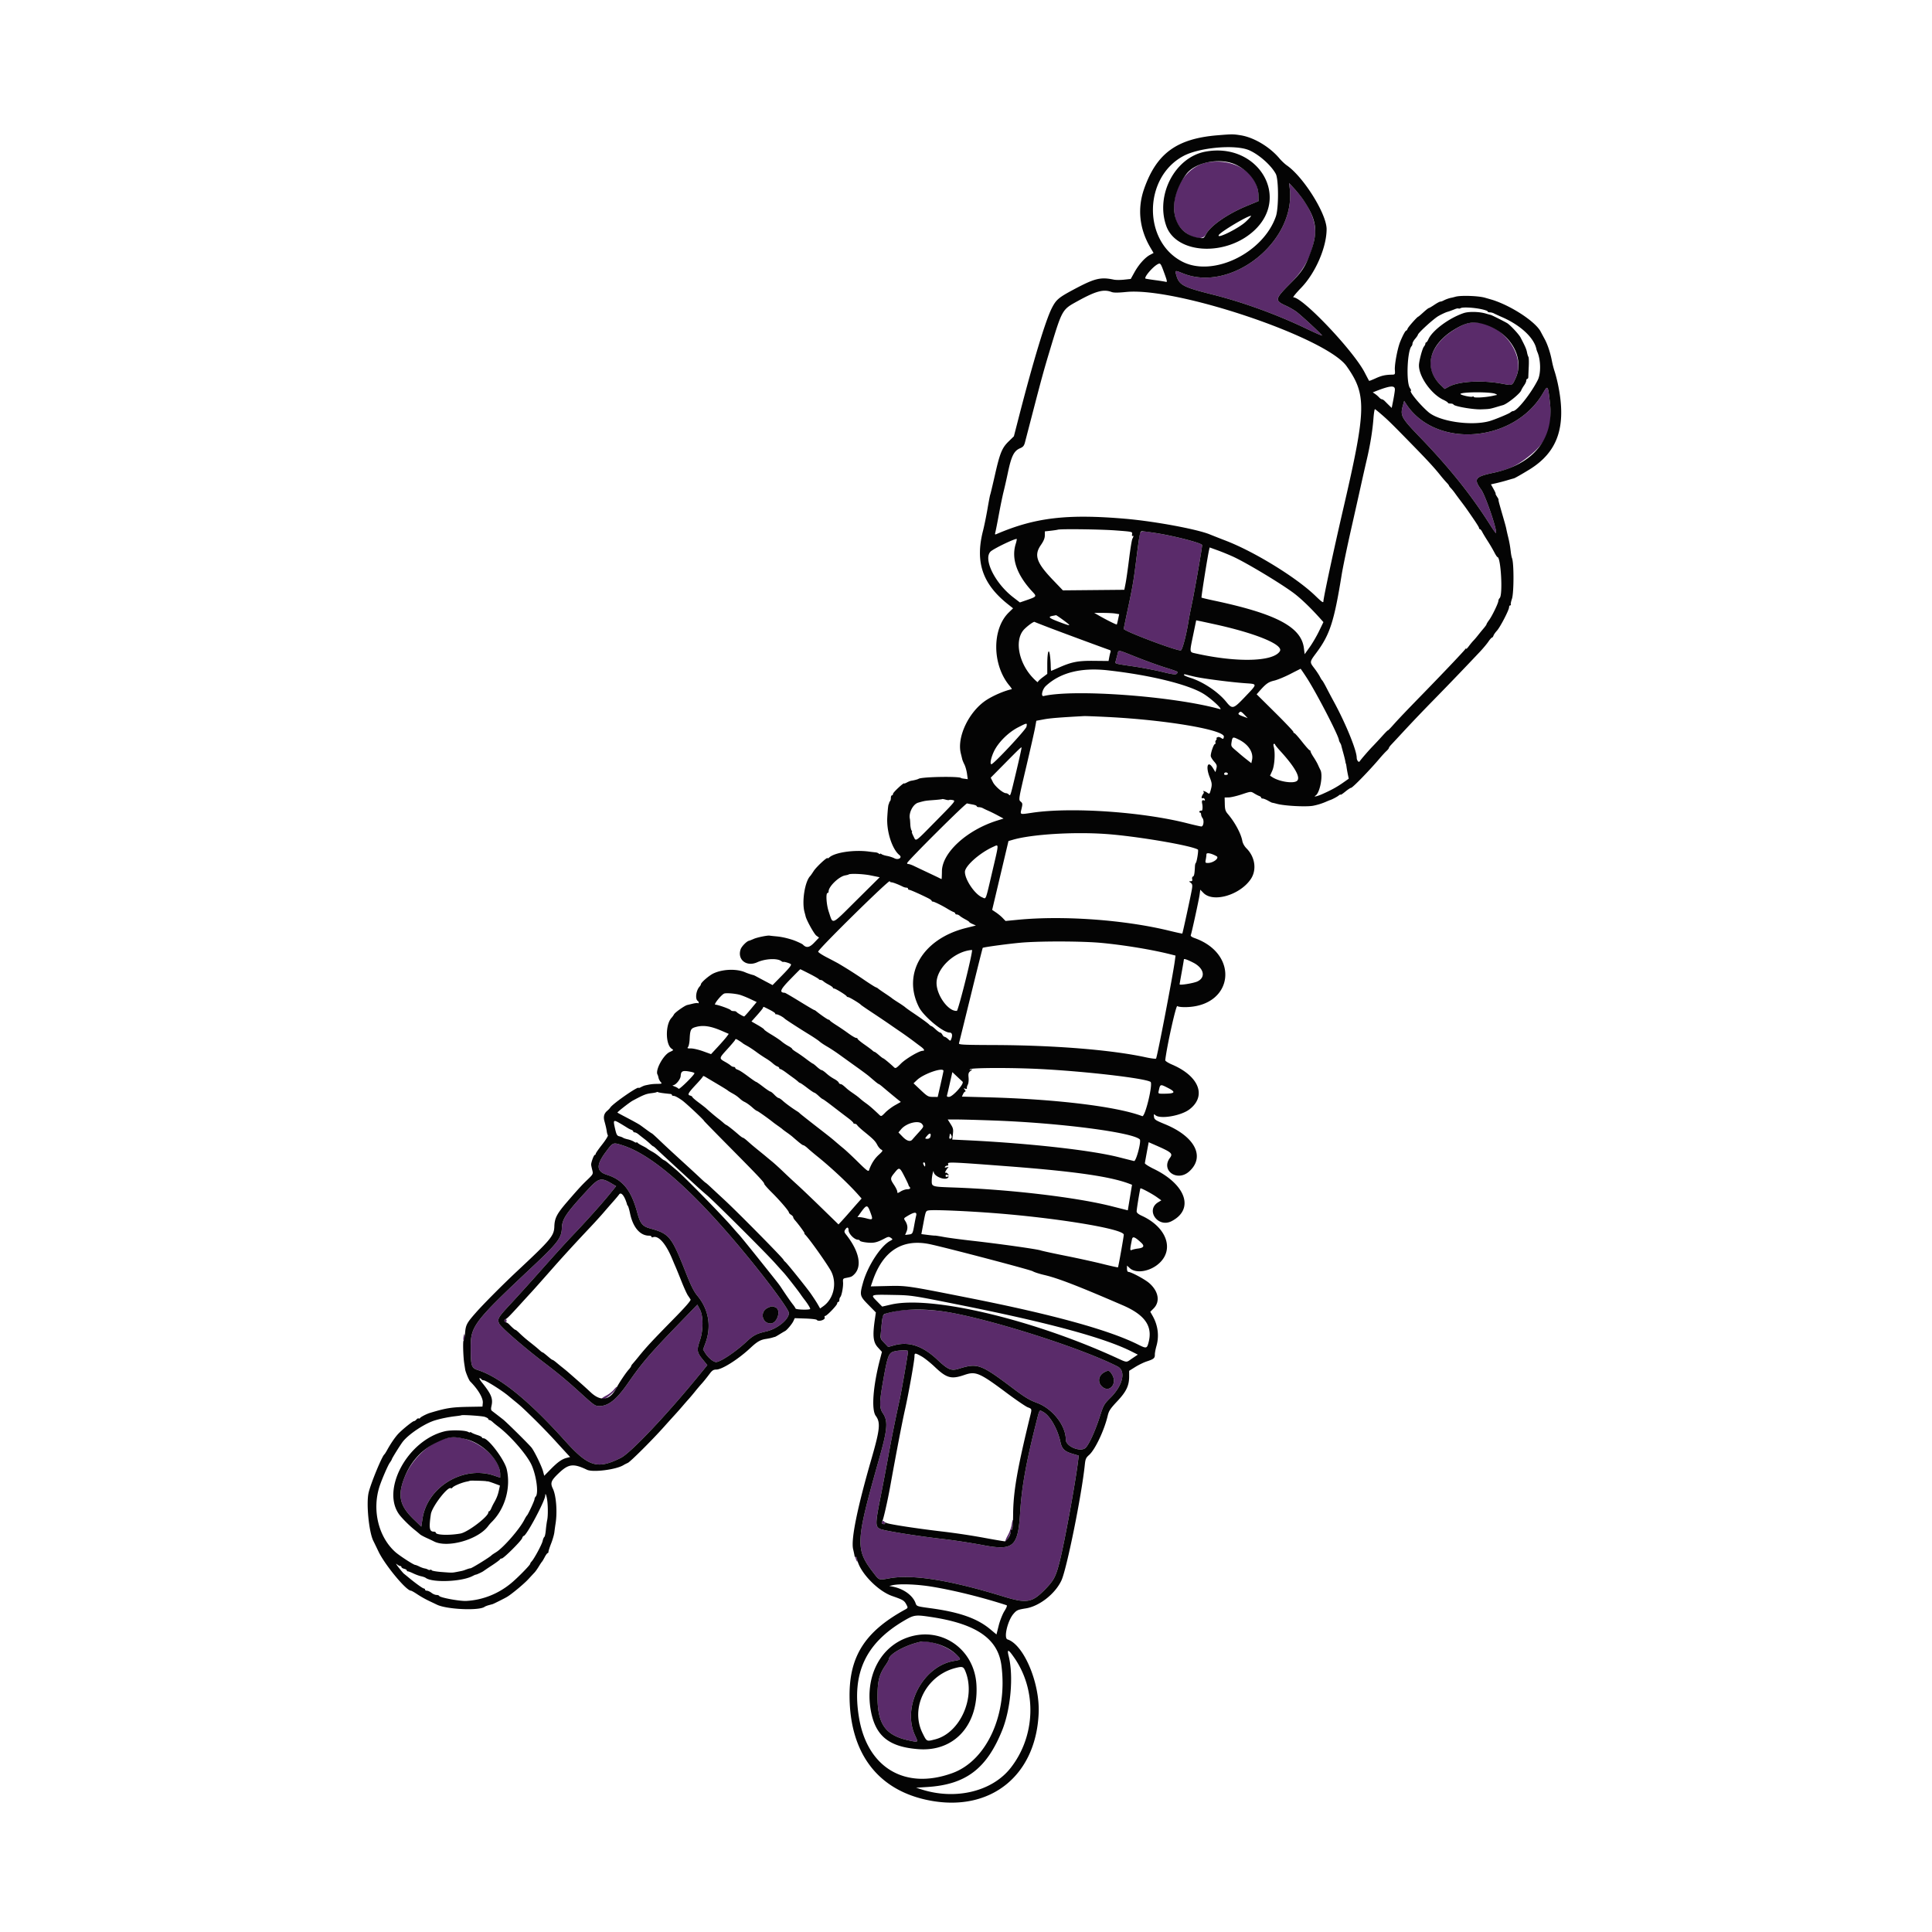
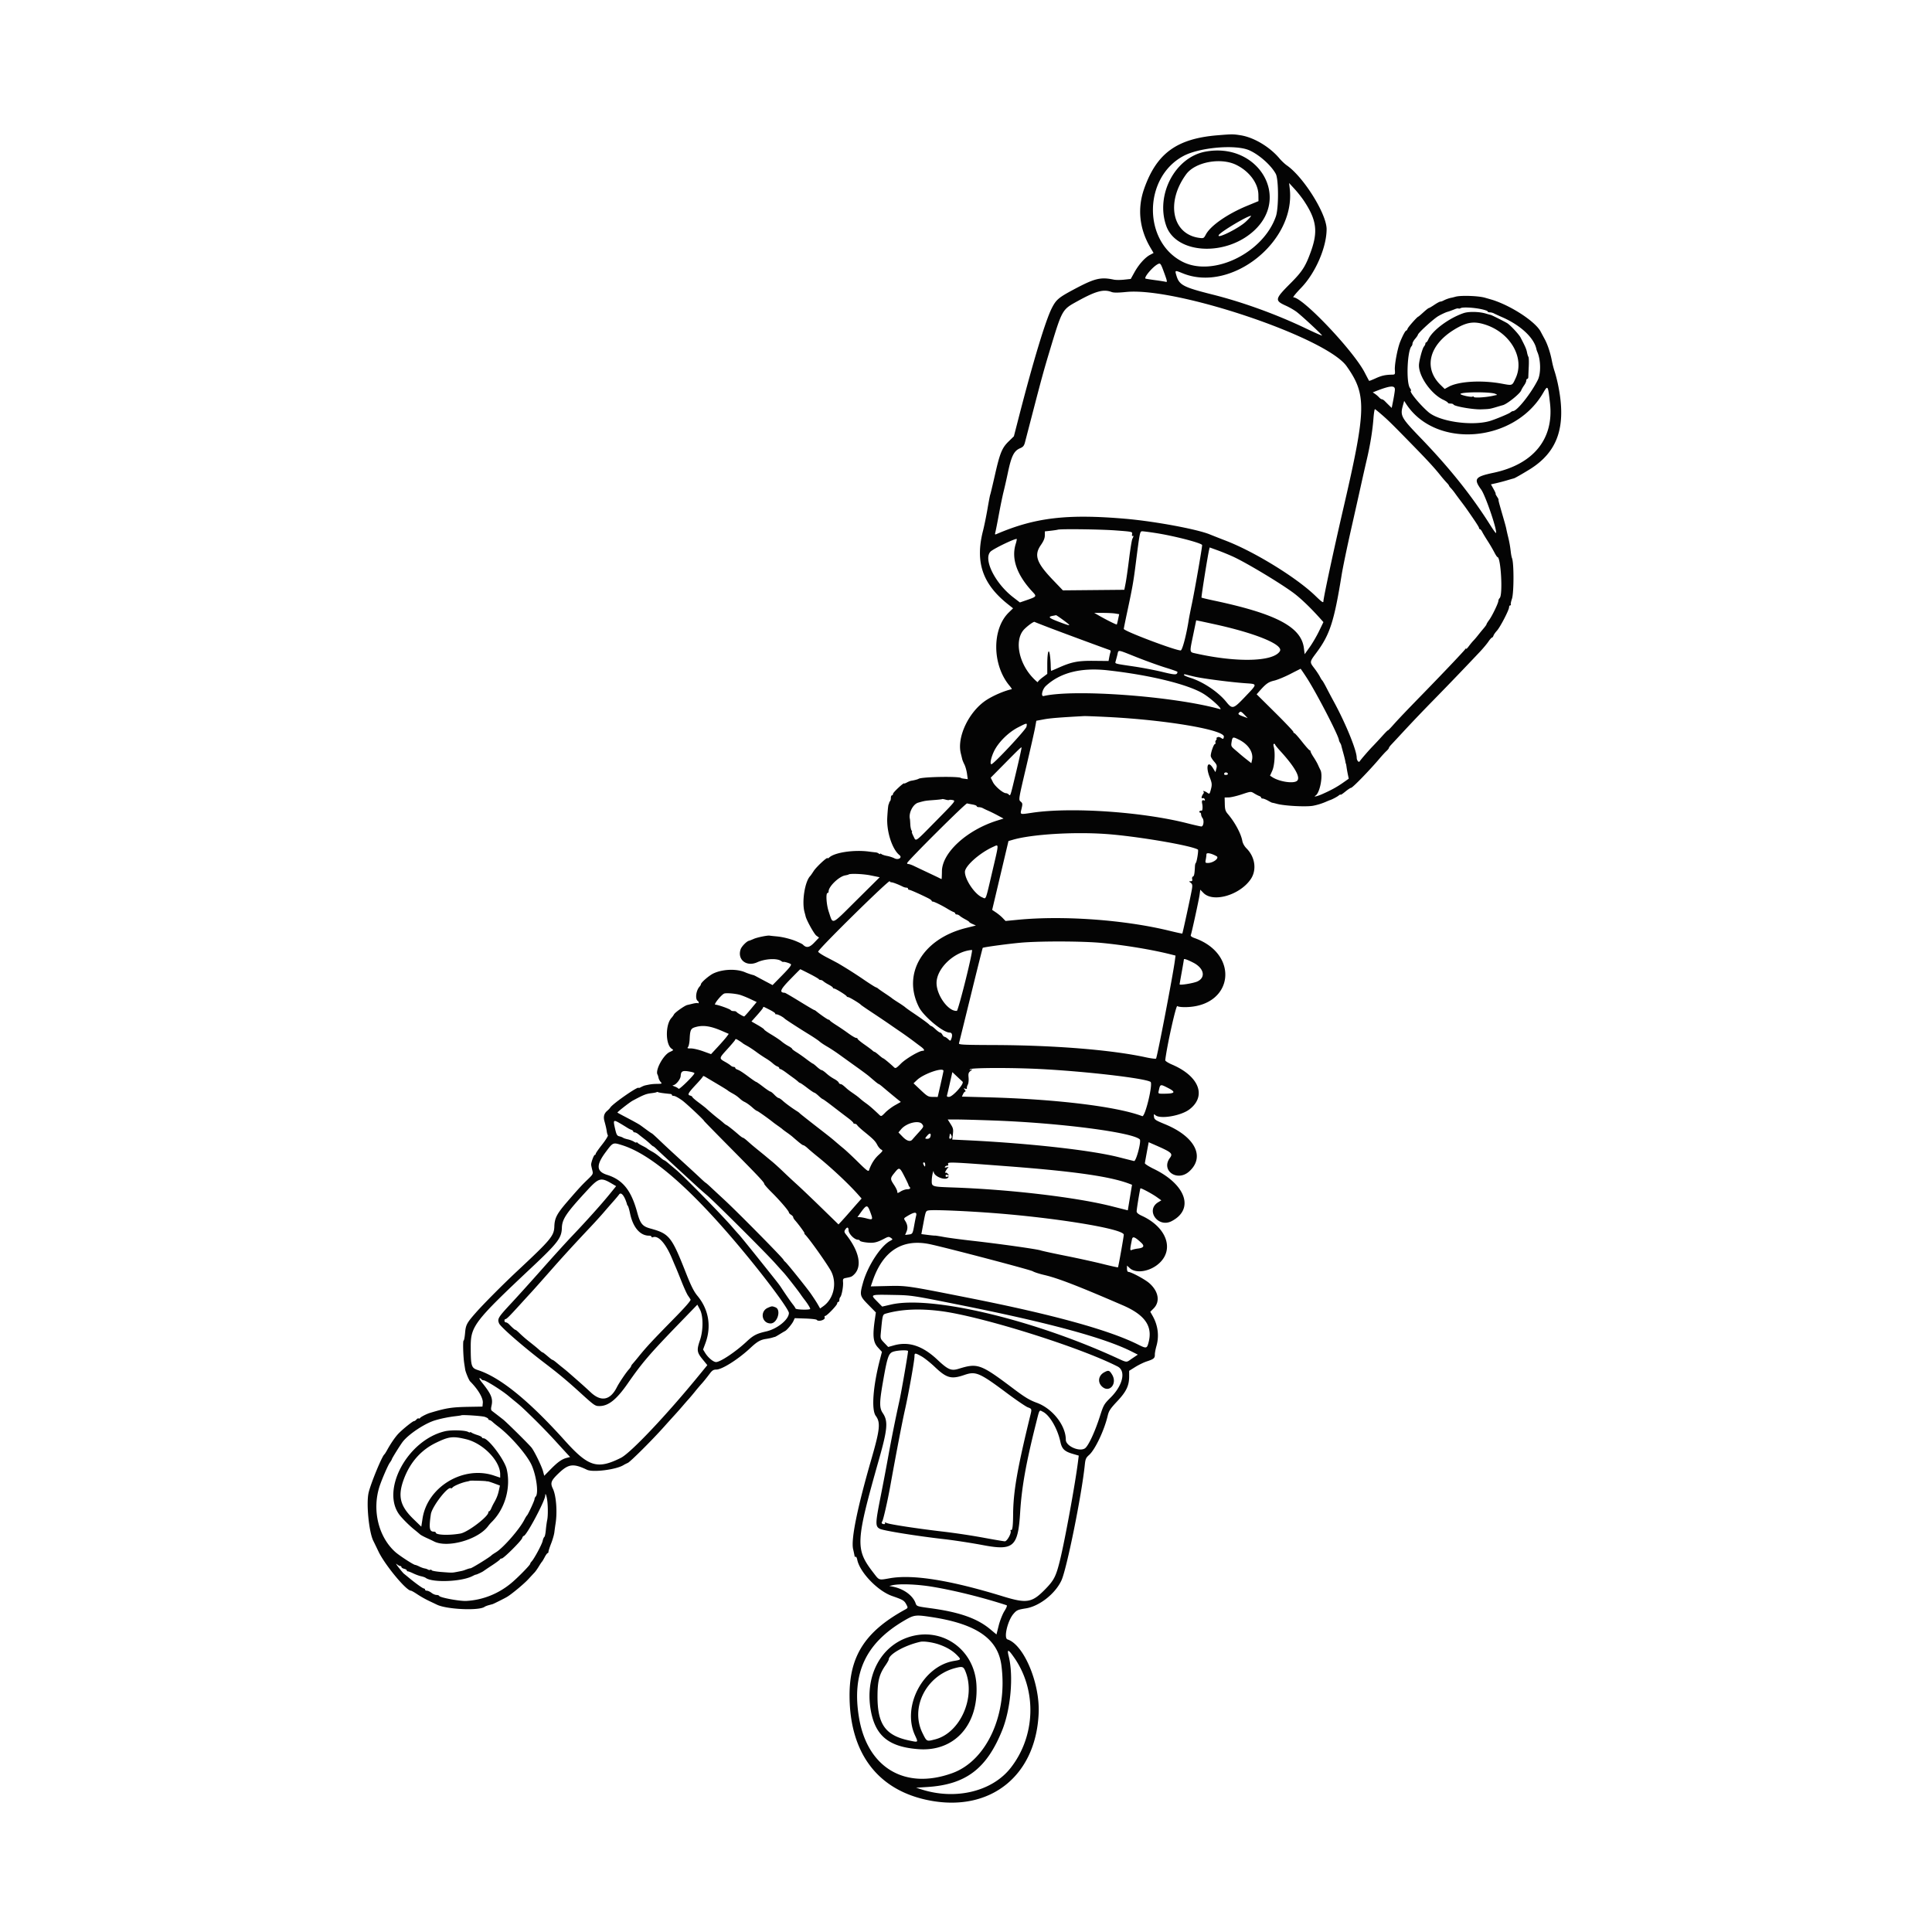
<svg xmlns="http://www.w3.org/2000/svg" width="400" height="400">
  <g>
-     <path fill="#5a2b6a" d="M250.222 33.576c-4.915.731-8.302 6.658-6.786 11.873.833 2.864 5.195 5.037 6.224 3.101.972-1.829 4.473-4.261 8.562-5.948l2.334-.962-.02-1.334c-.062-4.4-4.873-7.539-10.314-6.73m16.801 5.432c1.305 10.997-12.094 21.651-22.123 17.588-1.679-.68-1.676-.681-1.332.469.586 1.955 1.429 2.398 7.432 3.907 6.334 1.591 13.309 4.124 19.425 7.052 1.761.844 3.241 1.495 3.288 1.448.096-.096-3.774-3.71-5.157-4.817-.489-.391-1.516-.995-2.283-1.343-2.417-1.094-2.362-1.375.9-4.645 2.926-2.934 4.434-5.818 5.047-9.652.467-2.924-1.032-6.454-4.206-9.904l-1.124-1.222zm36.725 27.961c-1.489.409-3.984 1.989-5.243 3.323-3.033 3.211-3.128 6.597-.263 9.394l.864.843.836-.459c2.039-1.122 6.798-1.404 10.926-.649 2.327.426 2.181.482 2.927-1.123 2.516-5.409-4.165-12.942-10.047-11.329m15.7 14.454c-6.027 10.307-22.329 11.532-28.37 2.133l-.357-.556-.248.889c-.614 2.201-.43 2.543 3.676 6.803 5.989 6.215 10.565 11.945 14.398 18.029.597.947 1.123 1.683 1.17 1.637.359-.36-2.144-7.738-3.051-8.99-1.618-2.234-1.3-2.668 2.556-3.487 2.783-.59 4.378-1.264 6.346-2.681 4.661-3.356 5.965-6.216 5.345-11.719-.427-3.794-.439-3.811-1.465-2.058m-83.643 30.299a434 434 0 0 0-.685 5.167c-.461 3.618-.669 4.786-1.774 9.952-.374 1.746-.679 3.261-.679 3.366 0 .437 10.625 4.46 11.779 4.46.339 0 1.18-3.188 1.671-6.334.076-.489.381-2.039.677-3.444.583-2.772 2.093-11.443 2.094-12.026.001-.413-5.761-1.909-9.692-2.516-3.366-.52-3.105-.625-3.391 1.375m-4.476 23.889c-.135.52-.295 1.12-.358 1.335-.138.478-.242.449 3.709 1.028 1.78.261 4.473.776 5.983 1.145 2.67.652 3.093.65 3.111-.019.002-.067-1.071-.45-2.385-.851s-4.01-1.371-5.991-2.155c-4.272-1.693-3.772-1.634-4.069-.483m-105.94 102.936c-2.005 2.691-1.923 3.993.292 4.689 3.253 1.024 5.004 3.2 6.241 7.76.642 2.365 1.079 2.902 2.734 3.356 3.929 1.079 4.384 1.648 7.368 9.213 1.053 2.668 1.641 3.839 2.368 4.715 2.345 2.822 2.941 6.347 1.658 9.812l-.486 1.313.452.733c.59.953 1.68 1.862 2.234 1.862.893 0 4.071-2.126 6.318-4.227 1.402-1.311 2.077-1.662 4.059-2.113 2.306-.524 4.706-2.472 4.706-3.82 0-.638-3.548-5.53-7.863-10.84-11.308-13.918-20.171-21.865-26.652-23.897-1.931-.605-1.89-.623-3.429 1.444m-3.643 7.714c-4.513 4.87-5.356 6.11-5.414 7.961-.064 2.098-.83 3.097-6.332 8.267-11.706 10.999-12.543 12.086-12.54 16.289.003 4.072.115 4.438 1.495 4.887 4.628 1.507 10.546 6.312 18.027 14.637 4.854 5.403 6.707 5.968 11.574 3.528 2.036-1.021 9.557-8.977 16.291-17.234l1.598-1.959-1-1.228c-1.159-1.422-1.222-1.888-.528-3.916.709-2.074.707-5.044-.004-6.378l-.531-.997-3.654 3.775c-6.23 6.435-7.729 8.182-10.783 12.571-2.309 3.316-3.984 4.647-5.85 4.647-.887 0-1.041-.109-4.095-2.887-2.591-2.357-4.353-3.823-7.222-6.01-4.36-3.322-9.141-7.48-9.444-8.212-.395-.954-.223-1.239 2.556-4.224 1.308-1.406 4.193-4.604 6.411-7.107s4.987-5.554 6.154-6.778c2.947-3.093 6.075-6.578 7.72-8.603l1.39-1.71-1.018-.597c-2.096-1.228-2.603-1.094-4.801 1.278m38.795 24.4c1.266.482.419 3.339-.99 3.339-1.834 0-2.278-2.496-.577-3.237.848-.369.862-.37 1.567-.102m24.903.799c-2.782.634-2.65.546-2.807 1.889-.452 3.877-.466 3.726.432 4.666l.82.858 1.222-.34c3.052-.851 5.916.105 8.989 3 2.165 2.039 2.843 2.33 4.344 1.867 4.001-1.233 4.534-1.039 11.454 4.168 2.294 1.726 3.285 2.322 4.75 2.856 3.266 1.192 6.019 4.699 6.019 7.668 0 1.292 2.783 2.541 3.954 1.774.69-.452 2.054-3.362 3.085-6.581.772-2.409.86-2.564 2.25-3.952 2.543-2.539 3.201-5.514 1.422-6.421-7.897-4.029-28.114-10.367-36.556-11.461-3.169-.411-7.557-.406-9.378.009m-81 1.984c0 .184.1.334.223.334.122 0 .222-.15.222-.334 0-.183-.1-.333-.222-.333-.123 0-.223.15-.223.333m-8.491 3.445c-.054.367-.016.667.085.667s.184-.3.184-.667-.038-.667-.086-.667-.13.3-.183.667m88.936 2.981c-.932.335-1.194 1.124-2.098 6.319-.733 4.212-.736 5.322-.019 6.379 1.128 1.662.996 3.28-.777 9.543-4.876 17.221-4.946 18.599-1.194 23.475 1.276 1.658 1.065 1.587 3.46 1.169 4.749-.83 12.45.402 23.291 3.727 5.136 1.575 6.128 1.392 9.067-1.67 1.604-1.673 2.022-2.509 2.794-5.59 1.017-4.056 3.217-16.079 3.789-20.705l.142-1.149-1.193-.347c-1.766-.513-2.295-1.024-2.615-2.525-.571-2.676-2.185-5.464-3.583-6.187-.828-.428-.692-.654-1.479 2.47-2.051 8.138-2.947 13.176-3.261 18.332-.437 7.157-1.376 7.987-7.683 6.794-2.369-.449-6.058-1.014-8.197-1.257-5.495-.624-12.425-1.738-13.154-2.115-.977-.505-.966-1.07.126-6.591a553 553 0 0 0 1.575-8.275 314 314 0 0 1 2.328-11.617c.399-1.777 1.792-9.799 1.792-10.314 0-.277-2.236-.182-3.111.134m45.343 4.701c1.192 1.93-.595 3.975-2.131 2.439-.899-.899-.658-2.249.516-2.886.887-.481 1.073-.43 1.615.447m-103.192 3.2c-.305.363-.965.873-1.465 1.134-.981.511-1.337.873-.86.873.561 0 2.443-1.496 2.867-2.278.319-.587.079-.468-.542.271m-34.484 9.942c-3.657.868-7.399 4.417-8.921 8.46-1.336 3.55-.849 5.603 1.98 8.345l1.607 1.557.26-1.689c1.007-6.56 8.45-11.03 14.796-8.887l1.278.432v-.708c0-4.077-6.571-8.563-11-7.51m116.894 17.991c-.085.571-.456 1.571-.824 2.222-.369.654-.554 1.185-.413 1.185.368 0 1.385-2.336 1.513-3.476.147-1.298-.079-1.241-.276.069m-26.851-.673c-.206.206.042.525.407.525.187 0 .262-.135.185-.334-.135-.353-.358-.425-.592-.191m-5.463 7.58c.251.754.42.927.42.431 0-.159-.149-.484-.331-.722-.302-.394-.309-.37-.089.291m13.42 17.304c-3.237.721-6.556 2.587-6.556 3.686 0 .115-.31.659-.69 1.211-1.266 1.839-1.617 3.196-1.631 6.299-.026 5.886 1.634 8.214 6.597 9.249 1.902.396 1.86.436 1.15-1.117-2.724-5.949 1.674-14.301 8.09-15.364 1.486-.247 1.505-.277.687-1.127-1.718-1.788-5.709-3.268-7.647-2.837" />
    <path fill="#040404" d="M252.07 28.009c-8.442.693-12.622 3.746-15.197 11.102-1.427 4.073-.977 8.277 1.298 12.135l.664 1.126-.759.409c-1.043.562-2.318 1.996-3.214 3.615l-.751 1.357-1.386.149c-.763.082-1.713.081-2.111-.003-2.758-.581-3.967-.284-8.326 2.045-3.136 1.675-3.638 2.106-4.541 3.895-1.286 2.548-3.839 10.984-6.774 22.383l-1.058 4.111-1.072 1.044c-1.396 1.361-1.815 2.388-2.872 7.048-.483 2.128-.915 3.928-.959 4s-.295 1.381-.557 2.908c-.263 1.528-.682 3.578-.932 4.556-1.661 6.487-.114 11.034 5.183 15.23l1.039.823-.884.862c-3.53 3.444-3.452 10.888.159 15.179.316.376.516.696.444.711-1.463.311-3.675 1.249-5.149 2.184-3.645 2.312-6.24 7.648-5.392 11.088.111.446.243.992.295 1.212s.258.72.458 1.111c.199.391.437 1.233.528 1.872l.164 1.16-.684-.09c-.376-.049-.684-.105-.684-.123 0-.42-8.112-.297-8.81.134-.194.12-.934.316-1.523.403-.184.027-.584.185-.889.351s-.57.259-.587.208c-.073-.221-2.302 1.853-2.302 2.143 0 .176-.1.32-.222.32-.123 0-.223.233-.223.518s-.075.594-.166.685a.8.8 0 0 0-.195.371c-.015.112-.053.228-.084.259-.097.097-.208 1.114-.302 2.769-.164 2.915 1.023 6.568 2.525 7.77.649.519-.229 1.084-1.035.667-.356-.184-1.043-.406-1.528-.494s-1.006-.258-1.159-.379c-.153-.122-.278-.146-.278-.055s-.125.067-.278-.054a1.3 1.3 0 0 0-.611-.243 40 40 0 0 1-1.444-.173c-3.056-.407-7.013.172-8.167 1.194-.214.19-.389.27-.389.178 0-.347-2.295 1.775-2.855 2.638-.322.497-.636.954-.698 1.015-1.138 1.117-1.814 5.365-1.202 7.548.087.31.181.673.21.807.172.811 1.767 3.689 2.233 4.028l.555.405-1.004 1.048c-.997 1.04-1.627 1.145-2.35.391-.161-.168-1.531-.785-2.222-1.001-1.248-.389-2.259-.604-3.285-.699a31 31 0 0 1-1.377-.145c-.372-.091-2.553.353-3.27.666-.465.204-.896.376-.957.384-.475.059-1.571 1.164-1.779 1.794-.711 2.156 1.237 3.663 3.446 2.666 1.663-.751 4.154-.872 4.978-.241.172.131.347.211.39.179.137-.105 1.288.224 1.575.449.205.162-.245.748-1.747 2.28l-2.023 2.062-1.476-.78c-.811-.428-1.675-.89-1.919-1.024-.245-.135-.495-.254-.556-.264-.274-.046-1.263-.376-1.667-.556-1.768-.787-4.618-.708-6.57.182-.924.421-2.652 1.912-2.652 2.287 0 .093-.125.305-.278.471-.733.799-.955 2.602-.364 2.967a.46.46 0 0 1 .198.345c0 .122-.081.172-.179.111-.099-.06-.574-.012-1.056.107-.482.12-.997.244-1.144.276-.52.113-2.515 1.518-2.732 1.923a4 4 0 0 1-.502.706c-1.329 1.392-1.301 5.61.043 6.449.393.245.361.294-.421.644-1.341.601-3.078 3.816-2.536 4.694.059.095.149.387.199.649.05.261.249.65.442.863.329.363.284.388-.715.403-.956.015-1.367.067-2.51.319-.184.04-.559.197-.834.348s-.5.223-.5.16c0-.451-5.357 3.266-5.857 4.063-.104.167-.388.468-.631.67-.664.551-.849 1.224-.592 2.153.28 1.014.418 1.628.502 2.235.036.256.129.569.207.696.079.126-.456.989-1.187 1.917s-1.331 1.79-1.331 1.915-.084.228-.186.228c-.202 0-.792 1.613-.753 2.06.013.15.117.643.233 1.094.205.804.184.844-1.084 2.062-1.123 1.079-1.81 1.83-4.099 4.479-2.146 2.485-2.614 3.377-2.671 5.099-.065 1.972-.676 2.706-7.749 9.317-2.906 2.717-6.92 6.753-8.508 8.556-1.877 2.13-2.085 2.523-2.226 4.202-.073.867-.209 1.576-.303 1.576-.185 0-.09 3.329.136 4.777l.19 1.223c.084.538.778 2.203 1.02 2.444 1.643 1.638 2.723 3.471 2.628 4.462l-.072.76-2.445.041c-3.95.066-4.932.214-8.444 1.271-.651.197-1.877.823-2 1.022-.078.126-.224.178-.324.117-.099-.062-.305.036-.456.218s-.373.331-.494.331c-.258 0-2.213 1.559-3.17 2.529-.677.685-1.631 2.061-2.406 3.471-.235.428-.49.828-.567.889-.504.404-2.771 5.897-3.256 7.889-.539 2.217.053 8.253.987 10.063.108.21.579 1.181 1.046 2.159 1.325 2.774 5.744 8.111 6.715 8.111.117 0 .719.34 1.336.756a22 22 0 0 0 2.411 1.363c.709.335 1.449.686 1.644.781 2.031.988 8.736 1.286 9.867.439.123-.091.523-.247.889-.345.367-.099.717-.195.778-.213.233-.069 2.576-1.247 3-1.507 1.031-.635 3.487-2.68 4.375-3.644.527-.572 1.112-1.202 1.3-1.399s.582-.754.877-1.239c.295-.484.592-.931.661-.992.068-.061.321-.486.562-.944.24-.458.514-.833.609-.833s.172-.131.172-.292.251-.933.559-1.719c.308-.785.607-1.829.664-2.319.058-.491.168-1.287.245-1.768.39-2.433.132-5.816-.552-7.231-.574-1.188-.399-1.672 1.138-3.151 2.092-2.014 3.06-2.141 5.925-.776 1.236.589 6.093-.039 7.576-.979.183-.116.57-.313.86-.437.534-.23 5.041-4.719 7.473-7.445.734-.821 1.734-1.929 2.223-2.462a79 79 0 0 0 1.666-1.883c.428-.503.982-1.137 1.231-1.409s.849-.983 1.333-1.581a44 44 0 0 1 1.214-1.446c.47-.507 1.12-1.308 1.845-2.273.492-.657.771-.829 1.336-.829 1.2 0 4.589-2.15 7.092-4.497 1.369-1.284 2.054-1.678 3.215-1.849.465-.069 1.045-.189 1.29-.268.244-.078.494-.147.555-.154.062-.006.512-.259 1-.563.489-.303.977-.59 1.084-.638.365-.163 1.464-1.474 1.74-2.076l.275-.599 2.2.075c1.21.041 2.263.161 2.34.266.339.466 1.852.015 1.657-.494-.066-.173-.016-.315.113-.315.342 0 2.48-2.229 2.48-2.585 0-.167.1-.303.223-.303.122 0 .222-.18.222-.4s.089-.495.199-.612c.292-.31.639-2.177.569-3.064-.055-.692.004-.781.587-.893 1.112-.213 1.213-.256 1.683-.705 1.735-1.66 1.098-4.825-1.672-8.312-.34-.428-.378-.624-.181-.94.41-.656.702-.615.729.102.028.727 1.201 1.917 1.901 1.929.203.003.403.105.444.226s.695.285 1.454.364c1.426.149 2.063.003 3.674-.842.728-.381.888-.397 1.276-.125.434.304.432.316-.138.621-1.97 1.054-4.671 5.22-5.631 8.687-.712 2.566-.671 2.733 1.111 4.548l1.556 1.585-.221 1.526c-.48 3.322-.335 4.642.625 5.698l.854.94-.404 1.555c-1.45 5.579-1.81 10.429-.87 11.701 1.013 1.369.867 2.798-.915 8.966-2.926 10.133-4.243 16.621-3.779 18.615.149.64.285 1.283.303 1.431.017.147.115.216.219.152.103-.064.252.208.332.604.522 2.611 4.236 6.479 7.219 7.518 2.314.806 2.521.933 2.988 1.836.318.614.307.644-.37 1.016-8.163 4.492-11.433 9.56-11.429 17.717.007 12.036 5.925 19.768 16.678 21.787 12.572 2.362 21.942-5.199 22.477-18.137.258-6.245-3.096-14.163-6.45-15.228-.83-.264.013-3.878 1.235-5.292.67-.775.87-.864 2.57-1.136 2.794-.447 6.052-3.003 7.351-5.766 1.091-2.322 4.191-17.628 4.838-23.89.13-1.266.239-1.519.896-2.102 1.241-1.098 3.141-5.102 3.849-8.111.243-1.028.536-1.476 1.975-3.007 1.881-2.001 2.471-3.233 2.469-5.156l-.001-1.15 1.265-.791c.695-.435 1.77-.956 2.389-1.158 1.435-.468 1.685-.676 1.667-1.391-.008-.321.141-1.13.332-1.798.591-2.07.319-4.255-.771-6.195l-.502-.893.679-.679c1.411-1.412 1.038-3.57-.912-5.266-.904-.787-3.744-2.308-4.308-2.308-.166 0-.284-.271-.284-.656v-.656l.562.52c1.354 1.256 4.442.678 6.299-1.179 2.928-2.928 1.184-7.364-3.79-9.646-.726-.333-1.071-.626-1.071-.909 0-.474.687-4.658.783-4.766.107-.122 2.397 1.098 3.383 1.803l.943.674-.643.39c-2.691 1.637-.049 5.378 2.769 3.921 4.752-2.457 2.999-7.58-3.706-10.831-1.024-.497-1.846-1.025-1.827-1.173s.205-1.186.412-2.305l.378-2.037 1.365.598c3.396 1.487 3.696 1.751 3.029 2.654-1.93 2.611 1.532 5.027 4.003 2.794 3.343-3.02 1.196-7.213-5-9.764-2.019-.832-2.229-.973-2.296-1.55-.069-.58-.042-.607.312-.313 1.023.847 5.289.109 7.025-1.216 3.605-2.753 2.005-6.881-3.596-9.275-.795-.339-1.43-.746-1.412-.903.336-2.927 2.23-11.436 2.497-11.215.191.158.944.245 1.894.219 9.794-.274 11.017-11.033 1.626-14.312-.509-.178-.797-.403-.732-.573.199-.518 1.677-7.305 1.823-8.37l.145-1.055.655.671c2.007 2.053 7.496.468 9.771-2.822 1.307-1.89.947-4.599-.85-6.397-.443-.443-.783-1.053-.878-1.577-.274-1.502-1.544-3.856-2.995-5.551-.495-.578-.601-.928-.627-2.056l-.031-1.359.835-.012c.459-.007 1.68-.294 2.713-.637 1.868-.621 1.882-.622 2.555-.207.373.23.852.478 1.066.552.214.073.389.222.389.33s.147.196.327.196c.179 0 .68.199 1.112.442s.811.432.841.421.478.093.996.233c1.588.428 6.099.661 7.502.388a12.7 12.7 0 0 0 2.555-.784c.428-.187.828-.353.889-.369.387-.102 1.507-.691 1.834-.964.214-.178.389-.252.389-.164s.435-.196.967-.632 1.072-.793 1.201-.793c.312 0 3.851-3.644 5.943-6.119.489-.579 1.114-1.257 1.389-1.507s.5-.531.5-.626.225-.408.5-.696c.275-.289 1.6-1.713 2.944-3.166a338 338 0 0 1 5.667-5.926 742 742 0 0 0 9.743-10.14c.653-.695 1.441-1.639 1.751-2.098.311-.458.645-.833.742-.833.098 0 .234-.175.302-.389s.386-.672.707-1.018c.672-.724 2.524-4.292 2.529-4.871.002-.214.109-.389.239-.389.129 0 .185-.081.123-.181s.041-.625.228-1.167c.419-1.21.429-7.45.014-8.429-.077-.184-.187-.734-.245-1.223-.15-1.288-.292-2.092-.57-3.222-.135-.55-.284-1.2-.331-1.444-.103-.534-.215-.953-.679-2.556-.195-.672-.382-1.322-.416-1.444l-.346-1.223c-.155-.55-.247-1.004-.204-1.009.044-.006-.098-.281-.315-.611-.216-.331-.343-.602-.282-.602s-.132-.437-.431-.972l-.543-.972 1.048-.231a40 40 0 0 0 2.269-.595 47 47 0 0 1 1.444-.414c.191-.043 1.535-.806 3.111-1.768 6.028-3.676 7.83-9.016 5.992-17.754-.185-.883-.492-2.06-.681-2.616a19 19 0 0 1-.55-2.122c-.311-1.67-.892-3.437-1.498-4.556-.298-.55-.678-1.257-.844-1.572-1.009-1.915-5.438-4.928-9.307-6.334-.518-.188-.488-.178-2.223-.678-1.373-.396-5.015-.516-6.111-.202-.305.088-.705.187-.889.22-.446.081-1.136.33-1.608.582-.212.114-.497.206-.634.206s-.693.3-1.236.667c-.544.367-1.058.667-1.144.667s-.593.4-1.128.889-1.006.889-1.048.889c-.196 0-2.11 2.154-2.219 2.498-.068.215-.194.39-.28.39-.179 0-.733 1.026-1.261 2.334-.544 1.345-1.171 4.653-1.096 5.779.066.985.058.999-.639 1.014-1.364.029-2.134.205-3.38.775-.692.316-1.283.543-1.315.503-.032-.039-.446-.821-.921-1.738-2.337-4.511-12.818-15.555-14.762-15.555-.154 0 .577-.891 1.626-1.979 2.963-3.073 5.257-8.365 5.261-12.133.003-3.149-4.757-10.782-8.23-13.197-.42-.292-1.113-.947-1.541-1.455-2.009-2.387-5.285-4.344-8-4.779-1.572-.252-1.796-.253-4.819-.004m6.56 3.098c2.054.9 4.549 3.117 5.506 4.893.604 1.12.616 7.105.017 8.819-2.644 7.582-12.975 12.594-19.324 9.376-8.272-4.193-8.137-17.488.222-21.919 3.329-1.764 10.76-2.404 13.579-1.169m-9.087.293c-6.261 1.178-10.353 8.96-8.082 15.37 2.063 5.821 12.278 6.39 18.149 1.011 7.712-7.067.738-18.414-10.067-16.381m6.389 2.725c2.713 1.321 4.571 3.814 4.604 6.181l.02 1.334-2.334.962c-4.089 1.687-7.59 4.119-8.562 5.948-.421.792-.474.819-1.373.698-5.601-.753-6.957-7.37-2.7-13.172 1.856-2.529 7.117-3.521 10.345-1.951m14.006 7.411c2.639 3.967 2.972 6.347 1.475 10.517-1.117 3.11-1.785 4.153-4.24 6.614-3.262 3.27-3.317 3.551-.9 4.645.767.348 1.794.952 2.283 1.343 1.383 1.107 5.253 4.721 5.157 4.817-.047.047-1.527-.604-3.288-1.448-6.116-2.928-13.091-5.461-19.425-7.052-6.003-1.509-6.846-1.952-7.432-3.907-.344-1.15-.347-1.149 1.332-.469 10.029 4.063 23.428-6.591 22.123-17.588l-.133-1.119 1.124 1.222c.619.672 1.484 1.763 1.924 2.425m-11.99 4.348c-1.486 1.401-6.199 3.729-5.606 2.769.427-.692 5.919-3.965 6.658-3.969.122-.001-.351.539-1.052 1.2m-16.864 10.738c.571 1.569.615 1.828.294 1.733-.208-.061-1.228-.224-2.267-.362-1.038-.139-1.921-.284-1.96-.324-.3-.3 1.498-2.415 2.516-2.959.583-.312.632-.246 1.417 1.912m-10.943 3.834c.432.164 1.333.162 3.022-.007 10.399-1.04 41.443 9.419 45.645 15.377 4.163 5.904 4.093 8.832-.7 29.507-1.965 8.476-4.108 18.461-4.108 19.142 0 .406-.299.203-1.722-1.17-3.858-3.722-12.482-9.031-18.389-11.321a257 257 0 0 1-3.333-1.309c-2.579-1.091-11.449-2.743-17.556-3.269-12.115-1.043-18.756-.249-26.758 3.2-.24.104-.279.011-.165-.402.082-.295.406-1.937.721-3.648s.758-3.862.986-4.778c.229-.917.626-2.667.882-3.889.735-3.499 1.267-4.558 2.562-5.099.577-.241.797-.504.97-1.162.123-.468.873-3.35 1.666-6.406 1.7-6.552 2.281-8.673 3.317-12.111 2.753-9.136 2.659-8.963 5.906-10.757 3.802-2.1 5.396-2.529 7.054-1.898m76.47 3.537c.764.158 1.389.374 1.389.48 0 .107.201.194.447.194.247 0 .622.094.834.208.212.115.986.471 1.719.791 3.816 1.664 6.609 4.265 7.097 6.611.032.153.124.429.204.612.71 1.619.752 4.449.087 5.773-1.421 2.828-4.303 6.449-5.132 6.449-.122 0-.379.134-.572.298-.325.277-3.338 1.517-4.351 1.791-3.805 1.031-10.358.05-12.599-1.884-1.837-1.585-4.145-4.427-3.595-4.427.074 0-.035-.258-.241-.573-.796-1.215-.536-7.709.346-8.638.11-.116.201-.366.201-.556 0-.189.25-.635.555-.99s.556-.72.556-.811c0-.351 3.224-3.298 4.259-3.893.613-.352 1.539-.783 1.852-.861.258-.065.895-.294 1.627-.588.285-.114.589-.162.678-.108.088.055.285.023.438-.072.395-.244 2.57-.144 4.201.194m-3.554.825c-3.053 1.029-6.518 3.604-7.335 5.449-.151.342-.351.622-.443.622s-.168.117-.168.26-.136.418-.302.611c-.334.389-1.031 3.017-1.031 3.889 0 2.356 2.546 5.948 5.053 7.129.518.244.943.519.944.611s.244.167.54.167c.295 0 .57.086.611.192.148.383 4.053 1.066 5.743 1.004 1.762-.064 1.775-.066 3.331-.532.55-.165 1.05-.311 1.111-.325.855-.19 3.56-2.351 3.835-3.062.092-.239.367-.715.611-1.057s.443-.782.443-.977.094-.355.208-.355c.115 0 .211-.175.213-.388s.043-1.189.091-2.167.017-1.878-.07-2c-.086-.122-.219-.547-.294-.943-.126-.666-.382-1.254-1.342-3.081-.32-.609-1.811-2.238-2.625-2.869-.277-.213-3.278-1.736-3.514-1.783a38 38 0 0 1-1.111-.312c-1.34-.388-3.477-.428-4.499-.083m4.276 2.339c5.346 1.631 8.42 6.931 6.462 11.141-.746 1.605-.6 1.549-2.927 1.123-4.128-.755-8.887-.473-10.926.649l-.836.459-.864-.843c-3.582-3.498-2.365-8.301 2.913-11.491 2.455-1.483 3.915-1.728 6.178-1.038m-18.54 13.588c-.031.385-.191 1.377-.355 2.206l-.3 1.506-.521-.506a58 58 0 0 1-.896-.895c-.206-.214-.481-.389-.61-.389s-.391-.175-.583-.389a5.5 5.5 0 0 0-.828-.717l-.481-.328.502-.197c3.173-1.246 4.153-1.316 4.072-.291m32.12 2.736c.833 7.392-3.433 12.647-11.691 14.4-3.856.819-4.174 1.253-2.556 3.487.907 1.252 3.41 8.63 3.051 8.99-.047.046-.573-.69-1.17-1.637-3.833-6.084-8.409-11.814-14.398-18.029-4.106-4.26-4.29-4.602-3.676-6.803l.248-.889.357.556c6.041 9.399 22.343 8.174 28.37-2.133 1.026-1.753 1.038-1.736 1.465 2.058m-11.357-1.957c.305.124.455.24.333.257a10 10 0 0 0-.667.137c-1.508.361-4.111.515-4.111.244 0-.104-.101-.125-.225-.049-.308.19-2.723-.367-2.505-.577.424-.41 6.174-.419 7.175-.012m-23.439 4.365c1.363 1.184 2.166 1.978 6.559 6.478 2.989 3.063 4.314 4.508 5.546 6.051a27 27 0 0 0 1.278 1.49c.275.284.5.571.5.637s.175.301.389.52.589.682.833 1.028a76 76 0 0 0 1.226 1.657c.43.565.93 1.24 1.111 1.499 1.892 2.699 2.663 3.879 2.663 4.074 0 .128.083.233.185.233s.324.275.494.611.666 1.161 1.103 1.833a33 33 0 0 1 1.339 2.278c.3.58.608 1.055.685 1.055.714 0 1.148 7.802.472 8.478-.153.153-.278.419-.278.591 0 .451-1.298 3.142-1.917 3.972-.29.389-.527.776-.527.86s-.275.475-.611.869a55 55 0 0 0-1.167 1.429c-.306.39-.735.892-.954 1.115s-.644.737-.945 1.144-.547.645-.549.53-.081-.087-.176.063c-.235.369-4.294 4.654-8.487 8.96-3.989 4.095-5.297 5.469-6.608 6.941-.521.585-.948 1.009-.948.942s-.517.455-1.15 1.16a84 84 0 0 1-1.944 2.09c-.812.83-2.439 2.707-2.739 3.16-.198.299-.602-.211-.608-.766-.015-1.567-2.324-7.197-4.823-11.76a142 142 0 0 1-1.413-2.667c-.409-.794-.81-1.494-.891-1.555s-.307-.423-.502-.804-.709-1.157-1.142-1.724c-1.007-1.319-1.012-1.282.45-3.251 2.767-3.723 3.647-6.447 5.206-16.11.236-1.467 1.096-5.617 1.91-9.222.815-3.606 1.767-7.856 2.117-9.445s.883-3.939 1.184-5.222c.697-2.968 1.183-5.971 1.372-8.485.082-1.086.223-1.946.314-1.911.09.034.739.563 1.443 1.174m-55.154 23.929c3.487.26 3.517.267 3.421.771-.054.28-.012.456.093.391.251-.155.24.066-.029.569-.12.224-.426 2.093-.681 4.152-.254 2.059-.581 4.343-.726 5.077l-.263 1.333-6.359.059-6.358.059-2.086-2.178c-3.384-3.532-3.927-5.107-2.484-7.193.586-.845.826-1.431.829-2.015l.003-.824 1.228-.137c.675-.076 1.327-.173 1.449-.215.552-.19 8.789-.086 11.963.151m8.233.529c3.931.607 9.693 2.103 9.692 2.516-.001.583-1.511 9.254-2.094 12.026-.296 1.405-.601 2.955-.677 3.444-.491 3.146-1.332 6.334-1.671 6.334-1.154 0-11.779-4.023-11.779-4.46 0-.105.305-1.62.679-3.366 1.105-5.166 1.313-6.334 1.774-9.952.868-6.818.882-6.889 1.379-6.889.246 0 1.46.156 2.697.347m-28.902 2.264c-.96 3.081.248 6.476 3.56 10.001.803.855.744.934-1.218 1.61l-1.475.509-1.374-1.057c-3.942-3.034-6.417-8.283-4.533-9.614 1.085-.766 4.548-2.416 5.224-2.489.08-.008-.003.46-.184 1.04m44.956 2.617c2.832 1.29 10.182 5.717 12.75 7.68 1.463 1.118 3.447 3.036 5.394 5.215l.606.679-.905 1.871c-.498 1.029-1.372 2.524-1.942 3.321l-1.037 1.45-.16-1.268c-.551-4.374-5.724-7.101-18.664-9.842-1.34-.284-2.48-.559-2.532-.611-.085-.085 1.276-8.644 1.572-9.884l.118-.494 1.603.578c.881.318 2.32.905 3.197 1.305m-24.338 11.798.802.133-.216 1.032c-.119.567-.245 1.063-.279 1.101-.071.08-2.168-.963-3.663-1.823l-1-.575h1.777c.978 0 2.139.059 2.579.132m-10.78 1.348c1.809 1.328 1.728 1.362-.886.373-2.111-.798-2.364-1.053-1.246-1.253.306-.055.591-.114.635-.13.044-.017.718.438 1.497 1.01m31.424.889c8.544 1.874 14.249 4.241 13.422 5.57-1.353 2.176-8.815 2.376-17.367.468-1.387-.31-1.354-.077-.56-3.918l.61-2.951.669.135c.369.075 1.82.388 3.226.696m-34.334.686c2.774 1.061 11.901 4.434 12.523 4.628.166.051.247.235.18.409s-.186.664-.266 1.09l-.146.773-3.034-.03c-3.31-.034-4.61.221-7.343 1.438-.781.347-1.456.632-1.5.632s-.088-.525-.097-1.167a18 18 0 0 0-.177-2.166c-.243-1.511-.535-.401-.535 2.032v1.932l-.969.726c-.533.399-.974.832-.979.962s-.518-.314-1.138-.986c-2.792-3.025-3.668-7.449-1.916-9.676.54-.686 2.164-1.911 2.369-1.787.077.046 1.439.582 3.028 1.19m18.176 6.145c1.981.784 4.677 1.754 5.991 2.155s2.387.784 2.385.851c-.018.669-.441.671-3.111.019-1.51-.369-4.203-.884-5.983-1.145-3.951-.579-3.847-.55-3.709-1.028.063-.215.223-.815.358-1.335.297-1.151-.203-1.21 4.069.483m-6.065 2.688c8.819.982 16.738 2.93 19.889 4.894 1.648 1.028 4.125 3.358 3.334 3.137-9.508-2.66-30.129-4.189-36.476-2.706-.627.147-.301-1.379.443-2.074 2.962-2.769 7.283-3.865 12.81-3.251m41.18 1.496c1.992 3.055 6.624 12.001 6.702 12.944.011.122.114.372.229.556.116.183.229.433.252.555s.209.823.413 1.556c.205.733.401 1.533.436 1.778.036.244.084.444.108.444s.083.301.132.668.172 1.067.273 1.556l.186.887-1.215.853c-1.249.876-2.462 1.539-4.304 2.35-1.048.461-1.909.645-1.345.286.9-.571 1.577-4.173.997-5.297a25 25 0 0 1-.511-1.081c-.163-.366-.575-1.084-.915-1.595s-.618-1.036-.618-1.167-.082-.238-.182-.238-.812-.8-1.582-1.777c-.77-.978-1.488-1.778-1.596-1.778-.107 0-.195-.112-.195-.25 0-.137-1.711-1.944-3.802-4.015l-3.802-3.767.523-.595c1.391-1.585 1.902-1.954 3.088-2.23.668-.155 2.165-.768 3.326-1.363a223 223 0 0 1 2.159-1.097c.026-.009.586.809 1.243 1.817m-23.16-.177c1.745.401 7.451 1.138 10.474 1.353 2.586.184 2.595.041-.193 2.961-2.278 2.387-2.506 2.442-3.745.905-1.676-2.078-4.829-4.183-7.5-5.007-.703-.217-1.278-.483-1.278-.591s.175-.142.389-.077a45 45 0 0 0 1.853.456m10.321 7.906.646.674-1.04-.385c-.807-.299-.985-.449-.799-.674.342-.411.468-.371 1.193.385m-28.341.439c12.199.614 24.327 2.685 24.055 4.107-.094.495-.14.512-.581.224q-.478-.315-.809-.104c-.182.115-.244.211-.137.212s.073.15-.075.327-.209.42-.137.537.015.252-.126.299c-.264.088-.847 1.758-.853 2.444-.002.21.301.728.673 1.152.59.671.653.865.49 1.495l-.188.725-.507-.821c-1.064-1.721-1.569-.376-.694 1.846.509 1.29.531 1.571.21 2.727-.224.804-.252.824-.715.5-.475-.333-1.04-.477-.756-.192.081.08.063.255-.039.389-.397.518-.494 1.074-.165.948.175-.067.377.033.45.222.092.242.032.306-.204.215-.316-.121-.45.13-.34.635.167.768.091 1.601-.138 1.513a.35.35 0 0 0-.404.139c-.081.13-.041.237.088.237.13 0 .239.175.243.389s.137.56.296.769c.37.488.201 1.731-.235 1.731-.18 0-1.493-.297-2.92-.66-9.295-2.368-24.001-3.374-32.037-2.192-2.739.403-2.585.462-2.269-.87.227-.958.208-1.091-.198-1.435-.447-.378-.442-.409 1.138-7.111.873-3.703 1.705-7.381 1.849-8.174l.262-1.442 1.554-.291c1.294-.242 3.246-.401 8.33-.677.306-.017 2.506.067 4.889.187m-16.814 2.017c-.126.625-6.796 7.759-7.256 7.759-.361 0-.1-1.33.516-2.632.883-1.868 2.972-3.953 5.007-4.996 1.899-.975 1.901-.975 1.733-.131m43.99 2.672c1.982.992 3.051 2.659 2.708 4.221l-.143.652-.922-.726a44 44 0 0 1-1.259-1.023 132 132 0 0 0-1.195-1.028c-.812-.691-.849-.779-.703-1.647.179-1.057.254-1.08 1.514-.449m7.497 1.032c.003.091.478.683 1.056 1.313 3.062 3.348 4.291 5.559 3.448 6.208-.77.594-3.645.15-5.093-.787l-.471-.306.462-1.02c.487-1.074.653-3.736.31-4.964-.106-.379-.085-.611.056-.611.124 0 .229.075.232.167m-53.589 5.529c-1.282 5.375-1.21 5.156-1.576 4.789-.145-.144-.402-.263-.571-.263-.605 0-2.263-1.414-2.704-2.304l-.448-.906 2.608-2.639c3.331-3.372 3.681-3.707 3.774-3.614.042.042-.445 2.264-1.083 4.937m43.805.55c0 .109-.197.198-.437.198q-.435-.001-.315-.319c.127-.33.752-.23.752.121m-57.699 5.379c.062-.061.398-.049.747.028.62.136.538.238-3.409 4.243-4.605 4.673-4.16 4.372-4.75 3.215-.249-.489-.389-.889-.311-.889s.047-.125-.07-.278c-.117-.152-.234-.717-.26-1.255s-.062-1.037-.081-1.111c-.308-1.245.624-3.085 1.722-3.399 1.37-.391 1.447-.404 3.222-.537.917-.069 1.7-.158 1.739-.197s.358.011.706.111c.348.099.683.131.745.069m4.866.943c.458.082.833.237.833.346s.202.197.448.197.621.098.833.217.736.367 1.164.552 1.302.619 1.943.966l1.165.629-1.277.399c-6.325 1.973-11.446 6.663-11.483 10.514-.008.886-.041 1.611-.074 1.611-.032.001-.232-.09-.444-.201s-1.286-.624-2.386-1.14a301 301 0 0 1-2.854-1.354c-.47-.228-1.003-.415-1.185-.415s-.298-.093-.257-.207c.204-.569 12.112-12.415 12.407-12.343.184.045.709.148 1.167.229M229 172.671c6.323.451 17.628 2.37 19.014 3.227.169.104-.229 2.607-.44 2.769-.079.061-.157.361-.171.666-.079 1.61-.163 2.05-.413 2.146-.151.058-.224.299-.162.535.081.311-.003.432-.302.438-.403.006-.403.015-.004.318.337.255.384.485.261 1.271-.164 1.047-1.916 9.144-2 9.241-.028.034-1.243-.23-2.698-.586-9.226-2.253-21.903-3.174-31.269-2.273l-2.629.253-.593-.617c-.327-.339-.95-.856-1.385-1.147l-.791-.529 1.688-7.129 1.688-7.128.939-.272c3.893-1.127 12.584-1.661 19.267-1.183m-23.561 7.812c-1.455 6.205-1.238 5.654-2.093 5.3-1.515-.627-3.568-3.657-3.568-5.264 0-1.224 3.064-3.946 5.839-5.188 1.237-.554 1.251-.939-.178 5.152m46.438-3.213c.647.364-.668 1.397-1.779 1.397-.551 0-.587-.055-.459-.695.076-.382.139-.877.139-1.101 0-.408 1.004-.217 2.099.399m-71.643 3.968 1.901.385-4.783 4.744c-5.407 5.362-4.842 5.132-5.777 2.357-.48-1.425-.632-3.835-.242-3.835.123 0 .223-.159.223-.353 0-.999 2.144-3.065 3.416-3.292.351-.062.668-.143.704-.179.249-.249 2.981-.145 4.558.173m3.988 1.206c0 .123.147.223.326.223.3 0 1.46.444 2.393.916.213.107.538.195.723.195s.336.1.336.222.106.222.236.222c.219 0 2.226.889 3.931 1.741.397.198.722.438.722.532s.11.172.245.172c.282 0 1.946.822 3.088 1.526.428.264.953.54 1.167.614s.389.222.389.33.143.196.317.196.45.126.611.279c.162.153.669.475 1.127.717.459.241.834.492.834.556s.311.256.692.424l.693.307-2.082.521c-8.943 2.242-13.225 9.478-9.703 16.395.973 1.909 4.99 5.246 6.317 5.246.552 0 .681.532.339 1.396-.147.373-.185.37-.641-.055-.267-.249-.586-.452-.709-.452s-.331-.2-.462-.445c-.131-.244-.34-.444-.464-.444-.125 0-.546-.3-.937-.666-.39-.366-.778-.666-.861-.667-.083 0-.293-.143-.467-.317-.341-.341-1.548-1.214-3.493-2.526-.672-.453-1.338-.933-1.48-1.066s-.791-.579-1.444-.992-1.237-.806-1.298-.873-.711-.52-1.445-1.007c-.733-.488-1.383-.944-1.444-1.014s-.277-.188-.479-.262c-.203-.075-1.303-.774-2.445-1.554a93 93 0 0 0-5.342-3.39 98 98 0 0 0-2.284-1.205c-1.048-.541-1.872-1.091-1.83-1.223.229-.725 14.824-15.071 14.824-14.572m43.863 12.779c4.776.458 10.403 1.387 14.233 2.352l1.064.268-.147 1.106c-.406 3.063-3.654 19.953-3.888 20.218-.081.091-1.042-.028-2.136-.266-7.088-1.538-18.816-2.489-31.265-2.535-6.576-.024-7.486-.069-7.4-.364.054-.184 1.165-4.685 2.47-10.002s2.406-9.704 2.446-9.749c.145-.164 6.041-.948 8.427-1.121 4.272-.31 12.48-.263 16.196.093m-28.182 7.744c-.863 3.465-1.67 6.31-1.792 6.322-1.729.174-4.189-3.178-4.209-5.733-.024-3.095 3.744-6.626 7.334-6.873.133-.009-.452 2.745-1.333 6.284m47.145-3.664c2.226 1.142 2.649 3.046.864 3.893-.782.371-3.693.843-3.686.598.001-.07.201-1.219.444-2.554s.441-2.507.441-2.605c0-.205.716.042 1.937.668m-79.454 2.306c1.018.518 1.884 1.018 1.925 1.111.04.093.208.169.373.169.164 0 .431.125.592.278.162.153.669.476 1.127.717.458.242.833.517.833.611s.117.172.259.172c.299 0 2.483 1.353 2.593 1.607.041.094.182.17.314.17.241 0 2.405 1.305 2.612 1.575.061.08 1.111.804 2.334 1.61 1.222.807 2.872 1.918 3.666 2.47.795.553 1.824 1.26 2.288 1.573a86 86 0 0 1 3.157 2.285c.122.096.547.413.944.706.765.563.92.893.419.893-.713 0-3.505 1.644-4.503 2.65-.945.954-1.122 1.051-1.415.773-.821-.778-2.124-1.858-2.249-1.863-.075-.003-.475-.303-.888-.668s-.821-.665-.904-.667-.283-.132-.444-.289-.919-.722-1.683-1.255c-.763-.532-1.388-1.054-1.388-1.158 0-.105-.139-.19-.309-.19s-.895-.427-1.611-.95a55 55 0 0 0-2.525-1.718c-.672-.423-1.255-.845-1.296-.939a.32.32 0 0 0-.276-.171c-.171 0-1.669-1.032-2.585-1.781-.148-.12-.322-.219-.387-.219s-1.42-.8-3.011-1.778c-1.592-.977-2.968-1.781-3.058-1.785-1.21-.051-.979-.641 1.079-2.756 1.137-1.169 2.089-2.125 2.117-2.125.027 0 .882.424 1.9.942m-14.483 4.341c.428.113 1.402.499 2.166.858l1.388.653-1.238 1.492c-.681.82-1.29 1.491-1.354 1.491-.211 0-1.516-.774-1.592-.944-.04-.092-.307-.167-.592-.167s-.552-.085-.593-.189c-.084-.217-2.678-1.144-3.199-1.144-.422 0 1.32-2.144 1.873-2.305.478-.139 2.163-.002 3.141.255m6.282 3.135c.689.352 1.19.702 1.115.778-.076.075.033.137.241.137.33 0 1.376.546 1.695.886.171.181 3.018 2.025 5 3.239.978.599 1.978 1.272 2.223 1.496s.953.699 1.574 1.055 1.788 1.125 2.594 1.708 2.373 1.71 3.485 2.505 2.257 1.644 2.545 1.889l1.241 1.055c.394.336.769.611.832.611s.437.275.831.612c.884.754 2.496 2.092 3.207 2.662l.532.426-1.202.678c-.661.373-1.573 1.061-2.027 1.528-.779.803-.846.828-1.219.472-1.258-1.204-2.059-1.902-2.736-2.384a17 17 0 0 1-1.138-.879c-.517-.462-.837-.706-1.742-1.327-.427-.293-.948-.69-1.156-.883-.749-.692-1.051-.905-1.286-.905-.131 0-.294-.144-.361-.32-.068-.177-.496-.516-.952-.753a9 9 0 0 1-1.586-1.124c-.417-.38-.863-.691-.992-.691s-.563-.3-.964-.667c-.402-.367-.781-.667-.844-.667s-.682-.431-1.375-.958c-.694-.527-1.636-1.185-2.095-1.462-.458-.278-.833-.574-.833-.658s-.357-.347-.794-.582a9.3 9.3 0 0 1-1.389-.943c-.327-.284-1.27-.919-2.095-1.411s-1.501-.965-1.502-1.051-.595-.498-1.319-.915l-1.317-.758 1.207-1.353c.664-.744 1.207-1.428 1.208-1.52.001-.237.01-.234 1.394.474m-9.886 4.374 1.373.595-.429.584c-.237.321-1.061 1.266-1.833 2.098l-1.402 1.514-1.651-.595c-.907-.327-2.038-.59-2.512-.583-.73.01-.821-.038-.594-.312.147-.177.294-.909.325-1.625.079-1.811.242-2.185 1.06-2.442 1.637-.515 3.197-.304 5.663.766m3.556 2.036c.332.211.654.436.715.5s.461.305.889.537c.427.231 1.277.79 1.889 1.242a30 30 0 0 0 2 1.35c.488.29 1.138.757 1.444 1.038.306.28.731.565.944.633.214.068.389.217.389.331s.099.207.221.207c.121 0 .657.325 1.192.723s1.252.922 1.594 1.166c.342.245.749.57.903.722s.346.278.425.278.728.45 1.443 1 1.382 1.001 1.483 1.001c.101.001.503.301.894.667s.771.666.846.666 1.005.671 2.068 1.491c1.062.821 2.456 1.885 3.098 2.366.642.48 1.167.959 1.167 1.063 0 .105.145.191.322.191s.402.138.5.308.759.78 1.47 1.357c1.882 1.528 2.269 1.921 2.678 2.717.202.394.563.82.801.948.404.216.366.294-.547 1.135-.865.798-1.541 1.88-1.974 3.16-.112.331-.512.031-2.229-1.667-1.151-1.138-2.519-2.419-3.04-2.847a83 83 0 0 1-1.52-1.275c-.973-.843-1.047-.903-4.297-3.427-1.74-1.353-3.214-2.523-3.275-2.601-.062-.078-.272-.242-.468-.364-1.068-.666-2.39-1.628-2.977-2.165-.367-.336-.773-.611-.903-.612-.13 0-.523-.301-.875-.667-.351-.367-.727-.667-.836-.667s-.782-.45-1.497-1-1.361-1-1.437-1-.708-.425-1.406-.944c-1.468-1.094-2.006-1.439-2.546-1.634-.214-.077-.389-.229-.389-.337s-.143-.196-.317-.196-.452-.125-.615-.278c-.164-.153-.646-.473-1.072-.711-1.383-.775-1.385-.761.313-2.63.869-.956 1.613-1.833 1.654-1.949.101-.285.182-.269.878.174m62.381 5.839c9.479.496 21.541 1.901 22.755 2.651.564.349-1.112 7.328-1.706 7.102-5.21-1.981-17.76-3.516-31.861-3.897l-5.48-.149.238-.52c.13-.287.333-.521.451-.521s.076-.169-.092-.375c-.267-.329-.256-.357.093-.226.257.097.378.053.343-.125-.031-.151.056-.476.194-.724.137-.247.206-.895.153-1.44-.081-.831-.015-1.054.408-1.386.45-.354.457-.382.06-.262-.362.11-.382.091-.111-.104.429-.309 8.848-.322 14.555-.024m-20.11.388c0 .092-.268 1.342-.597 2.778l-.597 2.611-1.015-.008c-.935-.008-1.129-.117-2.502-1.413l-1.487-1.404.71-.675c1.38-1.311 5.485-2.724 5.488-1.889m-52.251.195c.382.076.693.201.692.277-.009.37-3.138 3.448-3.282 3.228-.088-.134-.46-.351-.826-.482-.367-.131-.511-.246-.32-.256.565-.028 1.536-1.207 1.58-1.917.067-1.065.409-1.2 2.156-.85m56.201 2.032c.424.383-2.013 3.122-2.799 3.146-.388.012-.488-.08-.405-.373.061-.214.331-1.37.601-2.57l.492-2.182.899.848c.495.467 1.04.976 1.212 1.131m-50.728.506c1.1.651 2.05 1.239 2.111 1.308s.461.321.889.559c.801.447 1.085.649 1.755 1.251.214.192.532.417.706.498.562.263 1.169.693 1.861 1.317.373.335.757.61.854.611.142.001 2.405 1.606 3.379 2.396.122.099.572.426 1 .726s.828.6.889.667.46.366.886.664.926.674 1.111.834c1.589 1.383 2.145 1.816 2.336 1.821.123.003.523.283.889.622.367.339 1.267 1.1 2 1.69 2.918 2.351 6.494 5.704 8.469 7.94l.691.783-.691.776c-.38.428-1.191 1.353-1.802 2.057a84 84 0 0 1-1.7 1.905l-.588.624-3.566-3.474c-1.962-1.911-4.232-4.074-5.046-4.808a138 138 0 0 1-2.86-2.666c-.759-.734-1.808-1.684-2.33-2.112a86 86 0 0 1-1.208-1.001c-.142-.122-.808-.668-1.48-1.212a81 81 0 0 1-1.555-1.283l-.956-.843c-.343-.302-.695-.549-.784-.549s-.476-.275-.861-.612c-1.139-.994-2.335-1.938-2.57-2.027-.12-.046-.393-.246-.607-.445a17 17 0 0 0-1.028-.844c-.606-.458-1.799-1.467-2.528-2.137-.183-.169-.908-.735-1.611-1.259s-1.278-1.028-1.278-1.122c0-.093-.215-.226-.478-.294-.602-.158-.378-.543 1.446-2.488.684-.73 1.247-1.405 1.25-1.5s.23-.033.505.137c.275.169 1.4.84 2.5 1.49m93.213.763c1.777.9 1.562 1.217-.829 1.223-1.162.003-1.17-.001-1.037-.608.308-1.405.308-1.405 1.866-.615m-104.288 1.131c.591.068 1.2.134 1.352.147s.278.106.278.208.154.185.341.185c.293 0 .87.302 1.77.929.769.534 4.556 4.084 4.556 4.271 0 .037 2.275 2.365 5.055 5.173 6.209 6.271 7.389 7.522 7.389 7.832 0 .133.683.917 1.517 1.741 1.705 1.685 3.594 3.888 3.594 4.191 0 .11.2.325.445.478.244.153.444.377.444.498s.156.395.347.609c.761.854 2.127 2.722 1.99 2.722-.081 0-.014.133.147.294.947.948 4.862 6.5 5.434 7.706 1.172 2.467.434 5.595-1.673 7.095l-.669.477-.35-.619c-.353-.623-.743-1.23-1.555-2.42-.728-1.066-4.826-6.173-5.263-6.559-.224-.197-.408-.409-.408-.471 0-.252-9.489-9.872-12.285-12.455a652 652 0 0 1-2.863-2.659c-.489-.458-.922-.833-.963-.833s-.47-.375-.953-.833a262 262 0 0 0-2.823-2.612c-3.339-3.051-4.558-4.18-5.939-5.5-.734-.702-1.373-1.277-1.419-1.277s-.56-.352-1.142-.781-1.163-.854-1.293-.944c-.336-.234-1.54-.899-3.198-1.765-.789-.412-1.468-.783-1.51-.825-.09-.089 2.519-2.132 3.166-2.479 2.253-1.21 2.753-1.409 3.873-1.541.542-.064 1.031-.162 1.087-.218s.18-.054.274.005.656.162 1.247.23m68.519 5.65c13.627.51 28.522 2.448 29.976 3.902.362.363-.75 4.574-1.183 4.479-.253-.056-1.66-.408-3.126-.783-5.718-1.461-18.626-2.902-31.545-3.522l-2.969-.142.099-.8c.164-1.338.132-1.505-.462-2.447l-.573-.908 1.947.001c1.071 0 4.597.099 7.836.22m-77.325.756c.432.257.982.595 1.222.751s.611.343.825.415.389.219.389.327.135.196.299.196c.165 0 .51.175.766.389s.796.639 1.199.945.963.78 1.244 1.055.562.5.623.5c.062 0 .341.225.622.5.52.51 1.622 1.531 5.693 5.278l2.964 2.729a86 86 0 0 0 1.9 1.667c1.541 1.314 12.102 11.844 13.979 13.937.767.856 1.611 1.792 1.876 2.08.551.598 3.001 3.736 3.502 4.484.183.274.537.759.787 1.078.674.862 1.26 1.83 1.165 1.925-.232.232-2.937.146-3.018-.096-.048-.145-.306-.536-.573-.868-.404-.502-1.475-2.046-2.472-3.563-.383-.582-.652-.925-4.475-5.706-2.052-2.567-3.935-4.882-4.184-5.145a58 58 0 0 1-1.341-1.516c-2.128-2.484-10.005-10.521-11.679-11.916a177 177 0 0 1-1.614-1.364c-.389-.334-.767-.609-.84-.611s-.34-.179-.592-.393c-.938-.793-1.318-1.065-2.065-1.483-.421-.235-.816-.485-.877-.555s-.511-.327-1-.571-.962-.543-1.052-.666c-.09-.124-.165-.138-.167-.032-.002.105-.23.043-.506-.138-.277-.181-.852-.404-1.278-.496s-.875-.24-.997-.331-.472-.226-.778-.299c-.48-.114-.603-.344-.908-1.7-.401-1.781-.339-1.818 1.361-.807m62.25-.01c.359.494.339.542-.726 1.715a79 79 0 0 0-1.322 1.484c-.415.507-1.141.289-2.006-.603l-.855-.881.557-.663c1.101-1.308 3.708-1.939 4.352-1.052m1.656 2.712c-.067.177-.326.321-.574.321-.568 0-.564-.057.049-.75.509-.576.815-.326.525.429m4.418.1c-.224.363-.521.25-.441-.168.041-.214.085-.489.098-.611s.127-.047.252.168.166.49.091.611m-68.181 1.546c6.481 2.032 15.344 9.979 26.652 23.897 4.315 5.31 7.863 10.202 7.863 10.84 0 1.348-2.4 3.296-4.706 3.82-1.982.451-2.657.802-4.059 2.113-2.247 2.101-5.425 4.227-6.318 4.227-.554 0-1.644-.909-2.234-1.862l-.452-.733.486-1.313c1.283-3.465.687-6.99-1.658-9.812-.727-.876-1.315-2.047-2.368-4.715-2.984-7.565-3.439-8.134-7.368-9.213-1.655-.454-2.092-.991-2.734-3.356-1.237-4.56-2.988-6.736-6.241-7.76-2.215-.696-2.297-1.998-.292-4.689 1.539-2.067 1.498-2.049 3.429-1.444m62.734 4.064c-.003.404-.044.436-.219.166-.278-.431-.278-.666 0-.666.123 0 .221.225.219.5m17.004.292c13.892 1.057 21.302 2.119 25.247 3.619l.572.218-.437 2.646-.437 2.645-3.312-.839c-7.319-1.855-20.944-3.472-32.787-3.89-4.553-.16-4.517-.148-4.488-1.525.019-.858.352-2.297.397-1.712.078 1.006 2.553 1.915 3.046 1.119q.162-.262-.209-.118c-.24.092-.37.029-.37-.178q.001-.317.389-.173c.339.127.35.098.086-.227-.167-.205-.399-.313-.517-.241-.26.162.286-.842.597-1.095.123-.1-.015-.114-.305-.032-.359.102-.479.071-.376-.097a.6.6 0 0 1 .465-.246c.198 0 .262-.133.175-.362-.164-.427.693-.393 12.264.488m-21.191 2.319c.404.794.737 1.511.74 1.592s.081.224.173.315c.328.329.156.537-.445.538-.336.001-.936.199-1.333.441-.665.405-.722.41-.723.055-.001-.212-.3-.836-.666-1.386-.843-1.267-.836-1.385.147-2.585.954-1.164 1.003-1.141 2.107 1.03m-60.818 1.205 1.018.597-1.39 1.71c-1.645 2.025-4.773 5.51-7.72 8.603-1.167 1.224-3.936 4.274-6.154 6.778s-5.103 5.701-6.411 7.107c-2.779 2.985-2.951 3.27-2.556 4.224.303.732 5.084 4.89 9.444 8.212 2.869 2.187 4.631 3.653 7.222 6.01 3.054 2.778 3.208 2.887 4.095 2.887 1.866 0 3.541-1.331 5.85-4.647 3.054-4.389 4.553-6.136 10.783-12.571l3.654-3.775.531.997c.711 1.334.713 4.304.004 6.378-.694 2.028-.631 2.494.528 3.916l1 1.228-1.598 1.959c-6.734 8.257-14.255 16.213-16.291 17.234-4.867 2.44-6.72 1.875-11.574-3.528-7.481-8.325-13.399-13.13-18.027-14.637-1.38-.449-1.492-.815-1.495-4.887-.003-4.203.834-5.29 12.54-16.289 5.502-5.17 6.268-6.169 6.332-8.267.058-1.851.901-3.091 5.414-7.961 2.198-2.372 2.705-2.506 4.801-1.278m3.02 3.602c.133.35.243.687.245.748s.084.211.183.334c.098.122.301.817.45 1.544.591 2.878 2.072 4.622 3.925 4.622.285 0 .519.099.519.219s.132.167.294.105c1.133-.435 2.676 1.306 4.005 4.519.225.545.542 1.291.704 1.657s.709 1.711 1.216 2.987 1.099 2.577 1.315 2.889c.216.313.465.694.553.846.104.179-1.026 1.488-3.164 3.667-4.895 4.991-5.877 6.046-7.599 8.162a52 52 0 0 1-1.269 1.515c-.152.165-.277.368-.277.452s-.225.404-.5.71c-.603.671-1.99 2.739-2.457 3.661-1.364 2.697-3.252 3.064-5.404 1.05-1.176-1.1-2.039-1.87-4.664-4.161a34 34 0 0 0-1.076-.889 60 60 0 0 1-1.288-1.052c-.397-.334-.782-.609-.855-.611s-.34-.178-.593-.392c-1.16-.982-1.398-1.167-1.499-1.167-.06 0-.302-.175-.537-.389-.588-.534-1.04-.907-2.343-1.936a26 26 0 0 1-1.847-1.613c-.402-.401-.793-.729-.871-.729-.14 0-.633-.427-1.346-1.166-.206-.214-.502-.389-.659-.389-.156 0-.284-.15-.284-.334 0-.183.082-.333.181-.333.25 0 .754-.496 2.931-2.885a699 699 0 0 1 2.444-2.675c.495-.537 1.703-1.892 3.333-3.739l1.334-1.511c1.991-2.257 4.714-5.225 7.529-8.205.931-.986 2.193-2.375 2.804-3.088.611-.712 1.511-1.744 2-2.294.489-.549 1.022-1.188 1.184-1.419.343-.487.907.04 1.383 1.29m50.649 2.448c.558 1.492.504 1.577-.782 1.233-.548-.146-1.201-.266-1.452-.266h-.457l.468-.657c1.444-2.028 1.573-2.046 2.223-.31m23.673-.012c13.652.927 28.778 3.352 28.778 4.614 0 .406-1.114 6.664-1.202 6.752-.042.042-1.464-.271-3.16-.696-1.695-.424-5.133-1.18-7.638-1.679s-4.851-1.007-5.213-1.13c-.804-.274-8.51-1.358-14.232-2.003-2.322-.262-4.956-.613-5.854-.782-.897-.168-1.697-.293-1.777-.277-.081.016-.751-.048-1.49-.141l-1.344-.171.454-2.411c.451-2.388.461-2.411 1.122-2.501.998-.134 6.05.051 11.556.425m-14.215.696c-.084.333-.25 1.158-.37 1.833-.336 1.895-.368 1.951-1.169 2.045l-.739.086.291-.694c.308-.739.214-1.46-.295-2.249-.283-.44-.264-.515.204-.807 1.688-1.052 2.304-1.116 2.078-.214m46.6 5.572c.738.686.527 1.066-.671 1.208-.454.054-1.014.18-1.246.281-.443.193-.443.071.004-2.179.14-.704.587-.543 1.913.69m-43.496.361c4.432 1.002 20.616 5.268 21.043 5.548.282.185 1.363.534 2.402.776 2.798.653 6.868 2.225 16.221 6.264 4.663 2.015 6.277 4.381 5.324 7.81-.32 1.154-.448 1.173-2.148.323-6-3.001-17.453-6.166-34.731-9.596-13.218-2.624-13.157-2.615-17.228-2.52l-3.377.078.402-1.167c2.164-6.29 6.257-8.834 12.092-7.516m6.643 12.66c18.022 3.619 29.272 6.685 34.867 9.502l1.288.649-1.144.769c-1.383.931-.858.981-3.823-.361-17.316-7.841-37.931-12.659-46.118-10.779l-1.843.423-1.106-1.129c-1.371-1.4-1.447-1.373 3.569-1.28 3.628.067 3.779.091 14.31 2.206m-40.447.453c-1.701.741-1.257 3.237.577 3.237 1.409 0 2.256-2.857.99-3.339-.705-.268-.719-.267-1.567.102m35.848.688c8.442 1.094 28.659 7.432 36.556 11.461 1.779.907 1.121 3.882-1.422 6.421-1.39 1.388-1.478 1.543-2.25 3.952-1.031 3.219-2.395 6.129-3.085 6.581-1.171.767-3.954-.482-3.954-1.774 0-2.969-2.753-6.476-6.019-7.668-1.465-.534-2.456-1.13-4.75-2.856-6.92-5.207-7.453-5.401-11.454-4.168-1.501.463-2.179.172-4.344-1.867-3.073-2.895-5.937-3.851-8.989-3l-1.222.34-.82-.858c-.797-.834-.816-.893-.696-2.158.35-3.695.351-3.699 1.071-3.904 3.174-.902 6.993-1.07 11.378-.502M188 279.736c0 .515-1.393 8.537-1.792 10.314a314 314 0 0 0-2.328 11.617 553 553 0 0 1-1.575 8.275c-1.092 5.521-1.103 6.086-.126 6.591.729.377 7.659 1.491 13.154 2.115 2.139.243 5.828.808 8.197 1.257 6.307 1.193 7.246.363 7.683-6.794.314-5.156 1.21-10.194 3.261-18.332.787-3.124.651-2.898 1.479-2.47 1.398.723 3.012 3.511 3.583 6.187.32 1.501.849 2.012 2.615 2.525l1.193.347-.142 1.149c-.572 4.626-2.772 16.649-3.789 20.705-.772 3.081-1.19 3.917-2.794 5.59-2.939 3.062-3.931 3.245-9.067 1.67-10.841-3.325-18.542-4.557-23.291-3.727-2.395.418-2.184.489-3.46-1.169-3.752-4.876-3.682-6.254 1.194-23.475 1.773-6.263 1.905-7.881.777-9.543-.717-1.057-.714-2.167.019-6.379.904-5.195 1.166-5.984 2.098-6.319.875-.316 3.111-.411 3.111-.134m2.804 1.091c.595.332 1.832 1.318 2.75 2.19 2.444 2.323 3.403 2.582 6.113 1.65 2.346-.808 3.116-.48 8.746 3.718 2.006 1.495 3.983 2.841 4.394 2.989.81.293.832.353.548 1.515-2.743 11.203-3.563 15.909-3.6 20.667-.018 2.425-.15 3.39-.437 3.212-.111-.068-.146.021-.078.199.188.49-.737 2.144-1.2 2.144-.217 0-2.24-.343-4.495-.762a146 146 0 0 0-8.212-1.236c-5.165-.596-11.062-1.492-11.736-1.783q-.516-.223-.376.002c.076.123-.001.224-.171.224-.442 0-.634-.253-.406-.536.214-.265 1.114-4.2 1.681-7.353 1.231-6.838 2.469-13.275 3.029-15.749.757-3.343 1.979-10.187 1.979-11.079 0-.764.123-.765 1.471-.012m37.813 3.297c-1.174.637-1.415 1.987-.516 2.886 1.536 1.536 3.323-.509 2.131-2.439-.542-.877-.728-.928-1.615-.447m-128.95 1.432c.075.122.283.222.461.222.443 0 3.71 2.047 5.08 3.183.615.511 1.303 1.078 1.53 1.261 1.069.867 1.533 1.296 3.752 3.464a130 130 0 0 1 4.345 4.486 590 590 0 0 0 2.583 2.824l.617.662-.732.19c-.993.257-1.846.868-3.352 2.4l-1.271 1.294-.251-.938c-.279-1.039-1.762-4.09-2.372-4.877-.5-.647-5.153-5.253-5.897-5.838a253 253 0 0 0-2.3-1.778c-.213-.163-.239-.445-.099-1.055.34-1.477-.045-2.424-1.942-4.778-.419-.52-.655-.945-.526-.945.13 0 .298.1.374.223m.704 7.79c.407.134.74.336.74.449s.1.205.222.205c.123 0 .41.175.639.389s.726.623 1.105.909c2.645 1.998 6.079 5.957 7.012 8.085.99 2.258 1.445 5.839.821 6.463-.134.134-.243.375-.243.536 0 .315-1.345 3.211-1.577 3.396-.076.061-.318.461-.538.889-1.011 1.974-4.354 5.797-5.877 6.721-.432.263-.836.536-.897.608-.315.369-4.223 2.781-4.387 2.707-.062-.028-.563.123-1.113.337-.392.152-.51.18-1.722.412-.969.185-.933.185-3.112.018-1.1-.085-2.033-.251-2.074-.369s-.166-.158-.278-.089-.328.047-.481-.048a2.3 2.3 0 0 0-.71-.241c-.237-.036-.727-.214-1.089-.395-.362-.18-.742-.328-.845-.328-.331 0-3.314-1.94-4.159-2.704-3.438-3.111-4.775-8.579-3.277-13.407.418-1.348 1.756-4.465 2.161-5.034.23-.325.419-.638.419-.697 0-.18 1.86-3.161 2.333-3.739 1.296-1.584 4.483-3.689 6.556-4.331 1.272-.394 2.855-.714 4.444-.899.55-.064 1.021-.137 1.047-.162.154-.152 4.267.117 4.88.319m-8.26 2.981c-7.852 1.862-13.443 12.455-9.242 17.51.728.875 1.954 2.077 2.886 2.83.53.427 1.077.883 1.216 1.011.138.129.751.461 1.362.738.611.278 1.274.591 1.473.696 2.78 1.469 9.206-.337 11.268-3.167.163-.224.471-.578.684-.787 2.789-2.738 4.051-7.131 3.153-10.979-.455-1.949-3.803-6.401-4.813-6.401-.176 0-.32-.084-.32-.187s-.425-.321-.945-.484c-.519-.164-1.069-.392-1.222-.508s-.278-.143-.278-.063c0 .081-.197.041-.438-.088-.652-.349-3.516-.422-4.784-.121m4.362 1.638c3.53.844 7.083 4.486 7.083 7.258v.708l-1.278-.432c-6.346-2.143-13.789 2.327-14.796 8.887l-.26 1.689-1.607-1.557c-2.829-2.742-3.316-4.795-1.98-8.345 1.298-3.449 3.551-5.982 6.646-7.473 2.693-1.297 3.462-1.389 6.192-.735m4.194 8.704a.6.6 0 0 0 .273.025c.089-.013.703.178 1.364.425l1.201.45-.201.938c-.213.995-.488 1.701-1.012 2.604a12 12 0 0 0-.579 1.167c-.14.336-.333.611-.428.611-.096 0-.174.1-.174.223 0 .879-4.266 4.119-5.778 4.389-2.383.424-5.111.319-5.111-.197 0-.106-.188-.193-.417-.193-.895 0-1.021-.755-.602-3.601.229-1.554 3.483-5.799 4.136-5.395.102.063.247.016.322-.105.209-.339 1.918-1.06 3.001-1.266.302-.057.577-.131.61-.164.069-.069 3.228.014 3.395.089m12.568 3.56c.223 1.167.253 3.559.057 4.474-.096.448-.225 1.391-.287 2.097-.062.705-.2 1.339-.308 1.408s-.267.451-.354.849c-.156.722-1.751 3.679-2.284 4.237-.155.161-.281.369-.281.461 0 .265-2.654 2.965-4 4.07-2.661 2.184-5.855 3.442-9.218 3.631-1.372.077-5.497-.686-5.634-1.042-.041-.105-.291-.194-.556-.197-.264-.002-.731-.2-1.037-.439s-.73-.437-.944-.44c-.214-.002-.389-.105-.389-.227a.22.22 0 0 0-.22-.222c-.231 0-1.734-1.077-3.194-2.288a57 57 0 0 0-1.008-.823c-.082-.061-.543-.611-1.026-1.222-.482-.612-.671-.937-.419-.723s.575.389.718.389.26.098.26.218.25.281.556.358c.305.076.555.228.555.337s.105.198.233.198.633.193 1.121.429 1.208.498 1.6.581c.392.084.813.23.935.324 1.367 1.051 7.419.829 9.71-.356.34-.176.645-.309.677-.295.09.039 1.366-.549 1.613-.744a60 60 0 0 1 1.778-1.197c.855-.563 1.589-1.11 1.63-1.216s.203-.192.362-.192c.392 0 4.044-3.637 4.226-4.209.08-.252.223-.458.319-.458.56 0 4.463-7.328 4.463-8.378 0-.565.183-.244.346.607m79.914 18.313c4.69.797 10.254 2.184 15.236 3.797.185.06.042.461-.44 1.236-.392.632-.921 1.975-1.174 2.984l-.461 1.836-1.322-1.1c-2.685-2.234-6.344-3.519-12.332-4.33-2.81-.381-2.87-.401-3.086-1.02-.558-1.6-2.45-2.988-4.681-3.434l-.778-.155.667-.152c1.522-.346 5.23-.197 8.371.338m-.371 6.24c9.329 1.405 13.807 4.47 14.544 9.956 1.362 10.138-2.997 19.758-10.128 22.355-9.734 3.545-17.542-1.031-19.318-11.321-1.595-9.243 1.292-15.525 9.289-20.218 2.086-1.224 2.363-1.262 5.613-.772m-4.712 4.188c-5.838 1.936-9.04 8.19-7.772 15.176.957 5.27 3.73 7.525 9.833 7.997 7.473.578 12.523-5.03 12.033-13.365-.433-7.361-7.223-12.086-14.094-9.808m6.348 1.502c1.595.549 2.853 1.306 3.789 2.28.818.85.799.88-.687 1.127-6.416 1.063-10.814 9.415-8.09 15.364.71 1.553.752 1.513-1.15 1.117-4.963-1.035-6.623-3.363-6.597-9.249.014-3.103.365-4.46 1.631-6.299.38-.552.69-1.096.69-1.211 0-1.099 3.319-2.965 6.556-3.686.715-.159 2.545.105 3.858.557m15.611 2.789c4.689 6.798 4.359 16.233-.798 22.788-3.809 4.84-11.33 6.671-18.338 4.464l-1.222-.385 2.333-.149c7.969-.509 12.285-3.783 15.494-11.751 1.765-4.383 2.369-11.21 1.353-15.293-.402-1.616-.105-1.534 1.178.326m-10.138 2.795c2.166 5.386-1.089 12.709-6.247 14.053-1.818.473-1.754.505-2.646-1.3-2.614-5.288.8-11.966 6.895-13.486 1.386-.346 1.595-.269 1.998.733" />
  </g>
</svg>